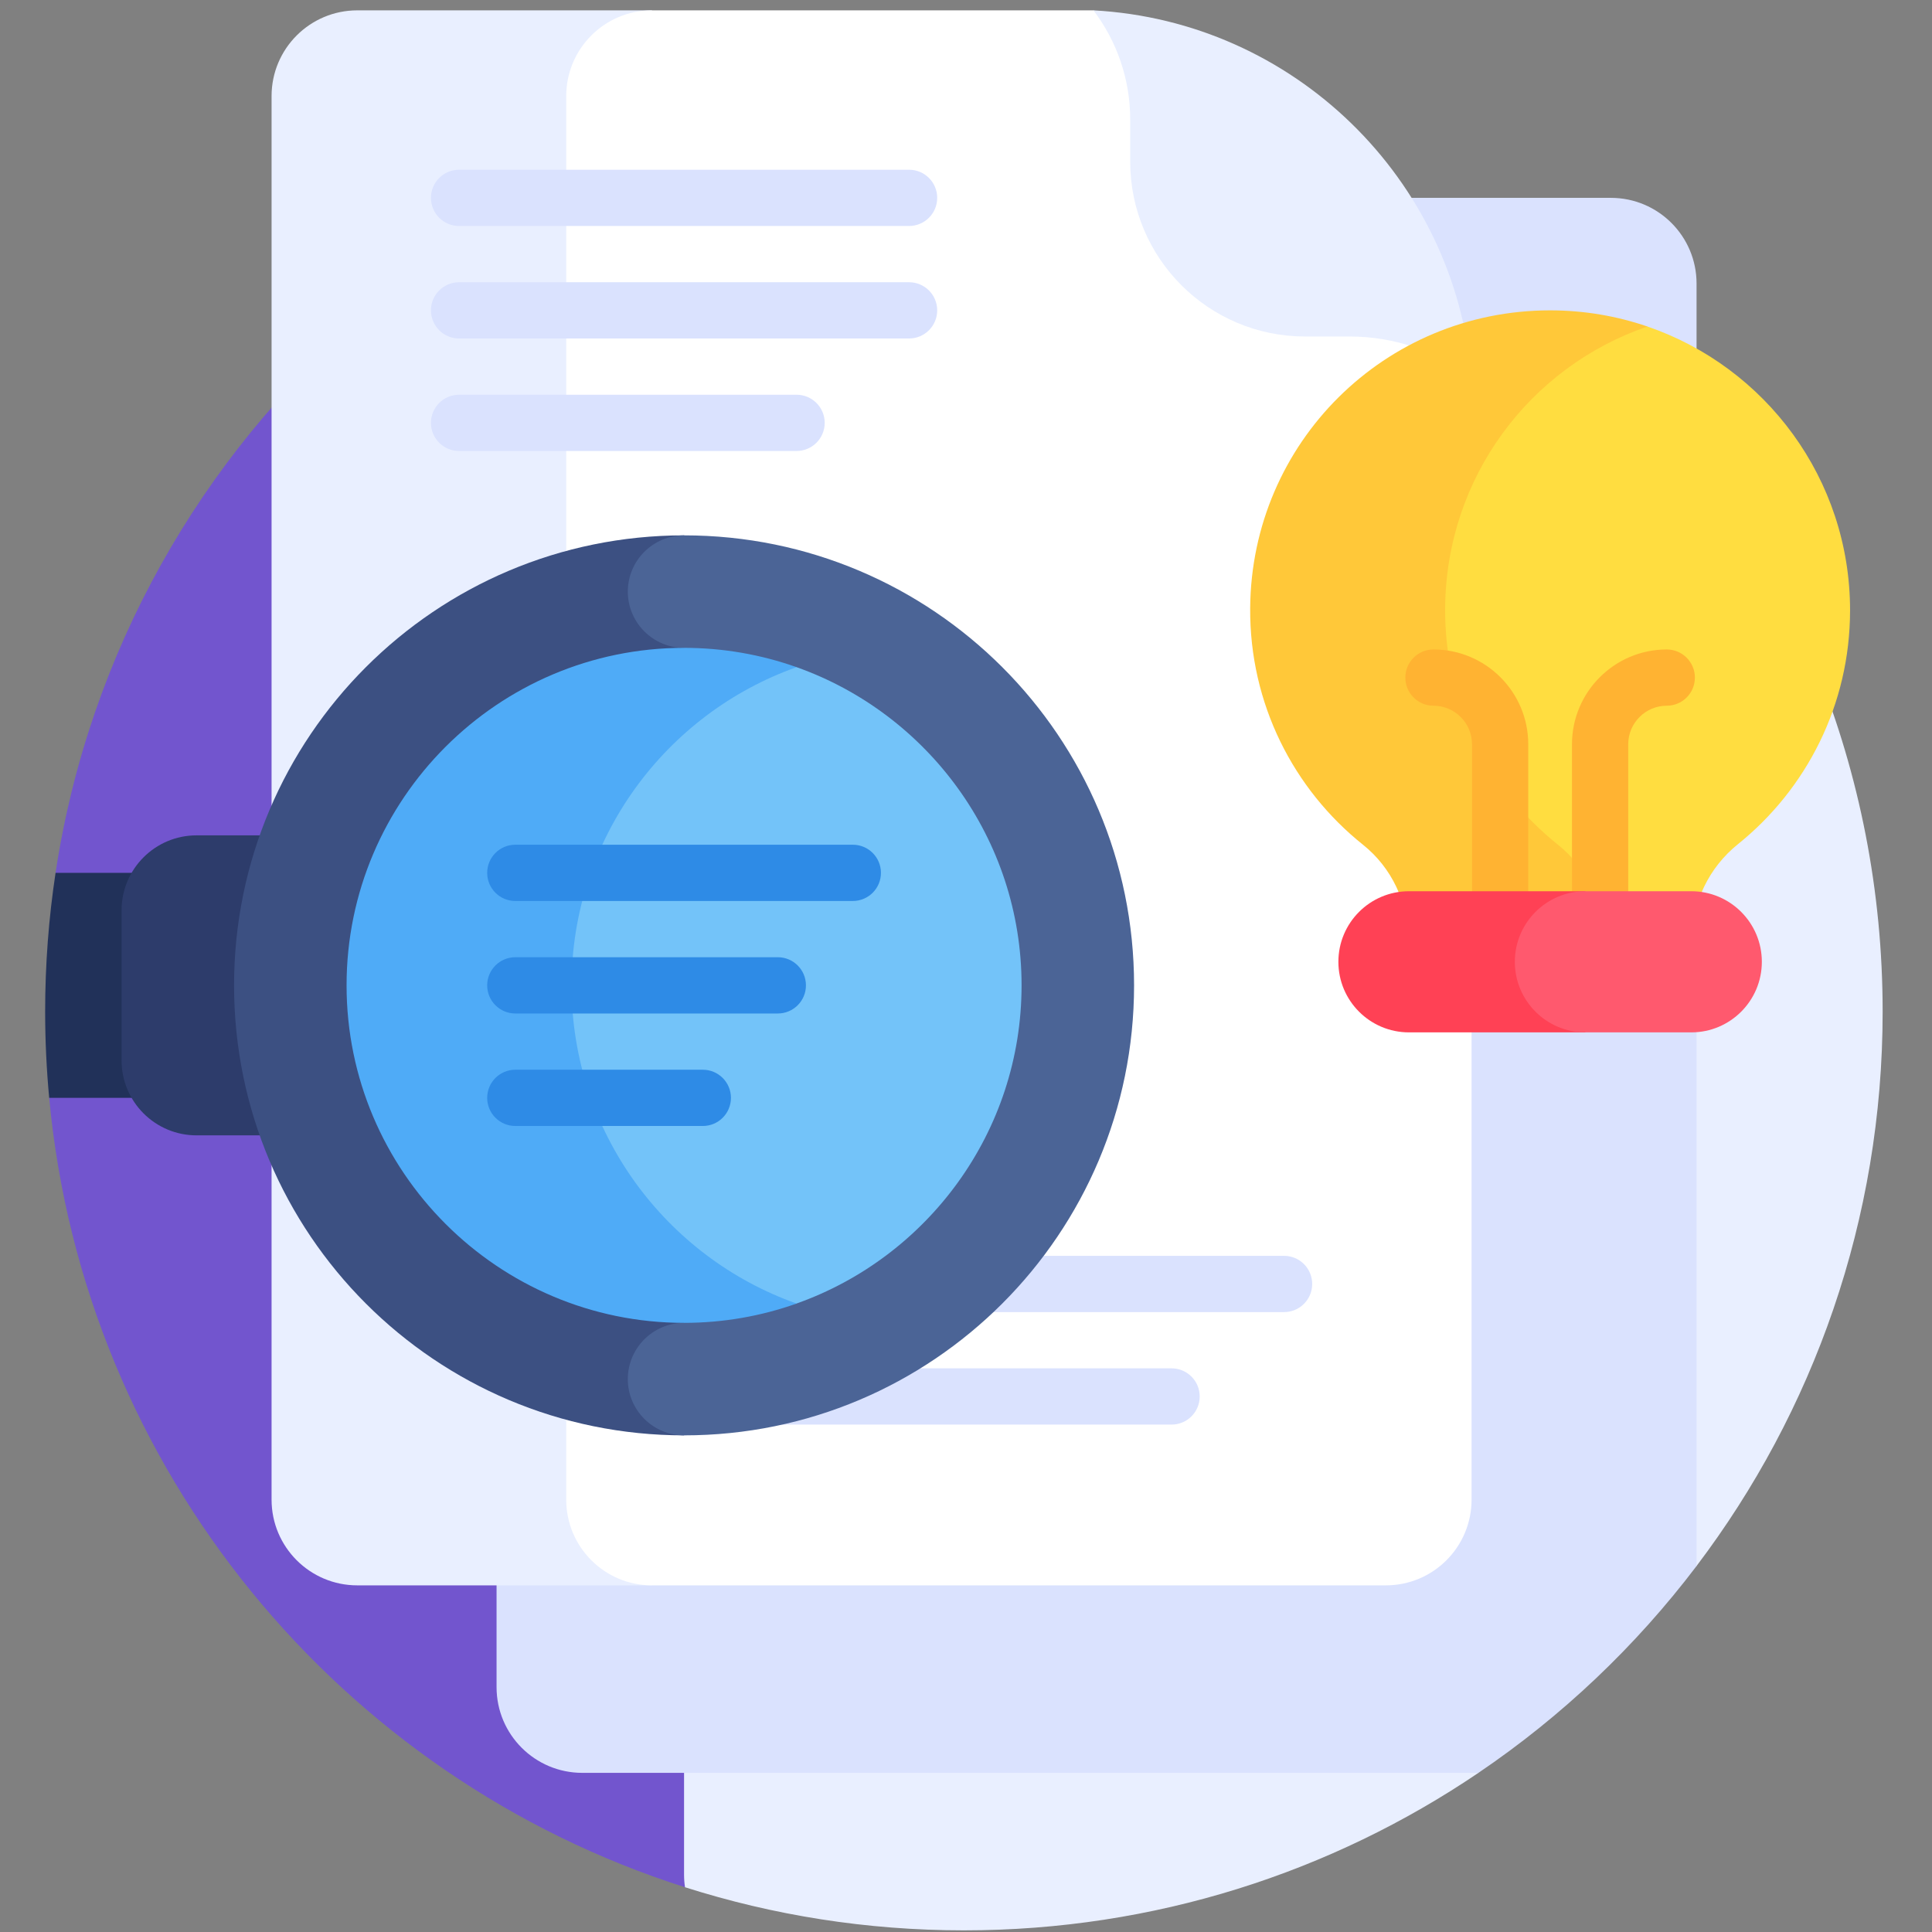
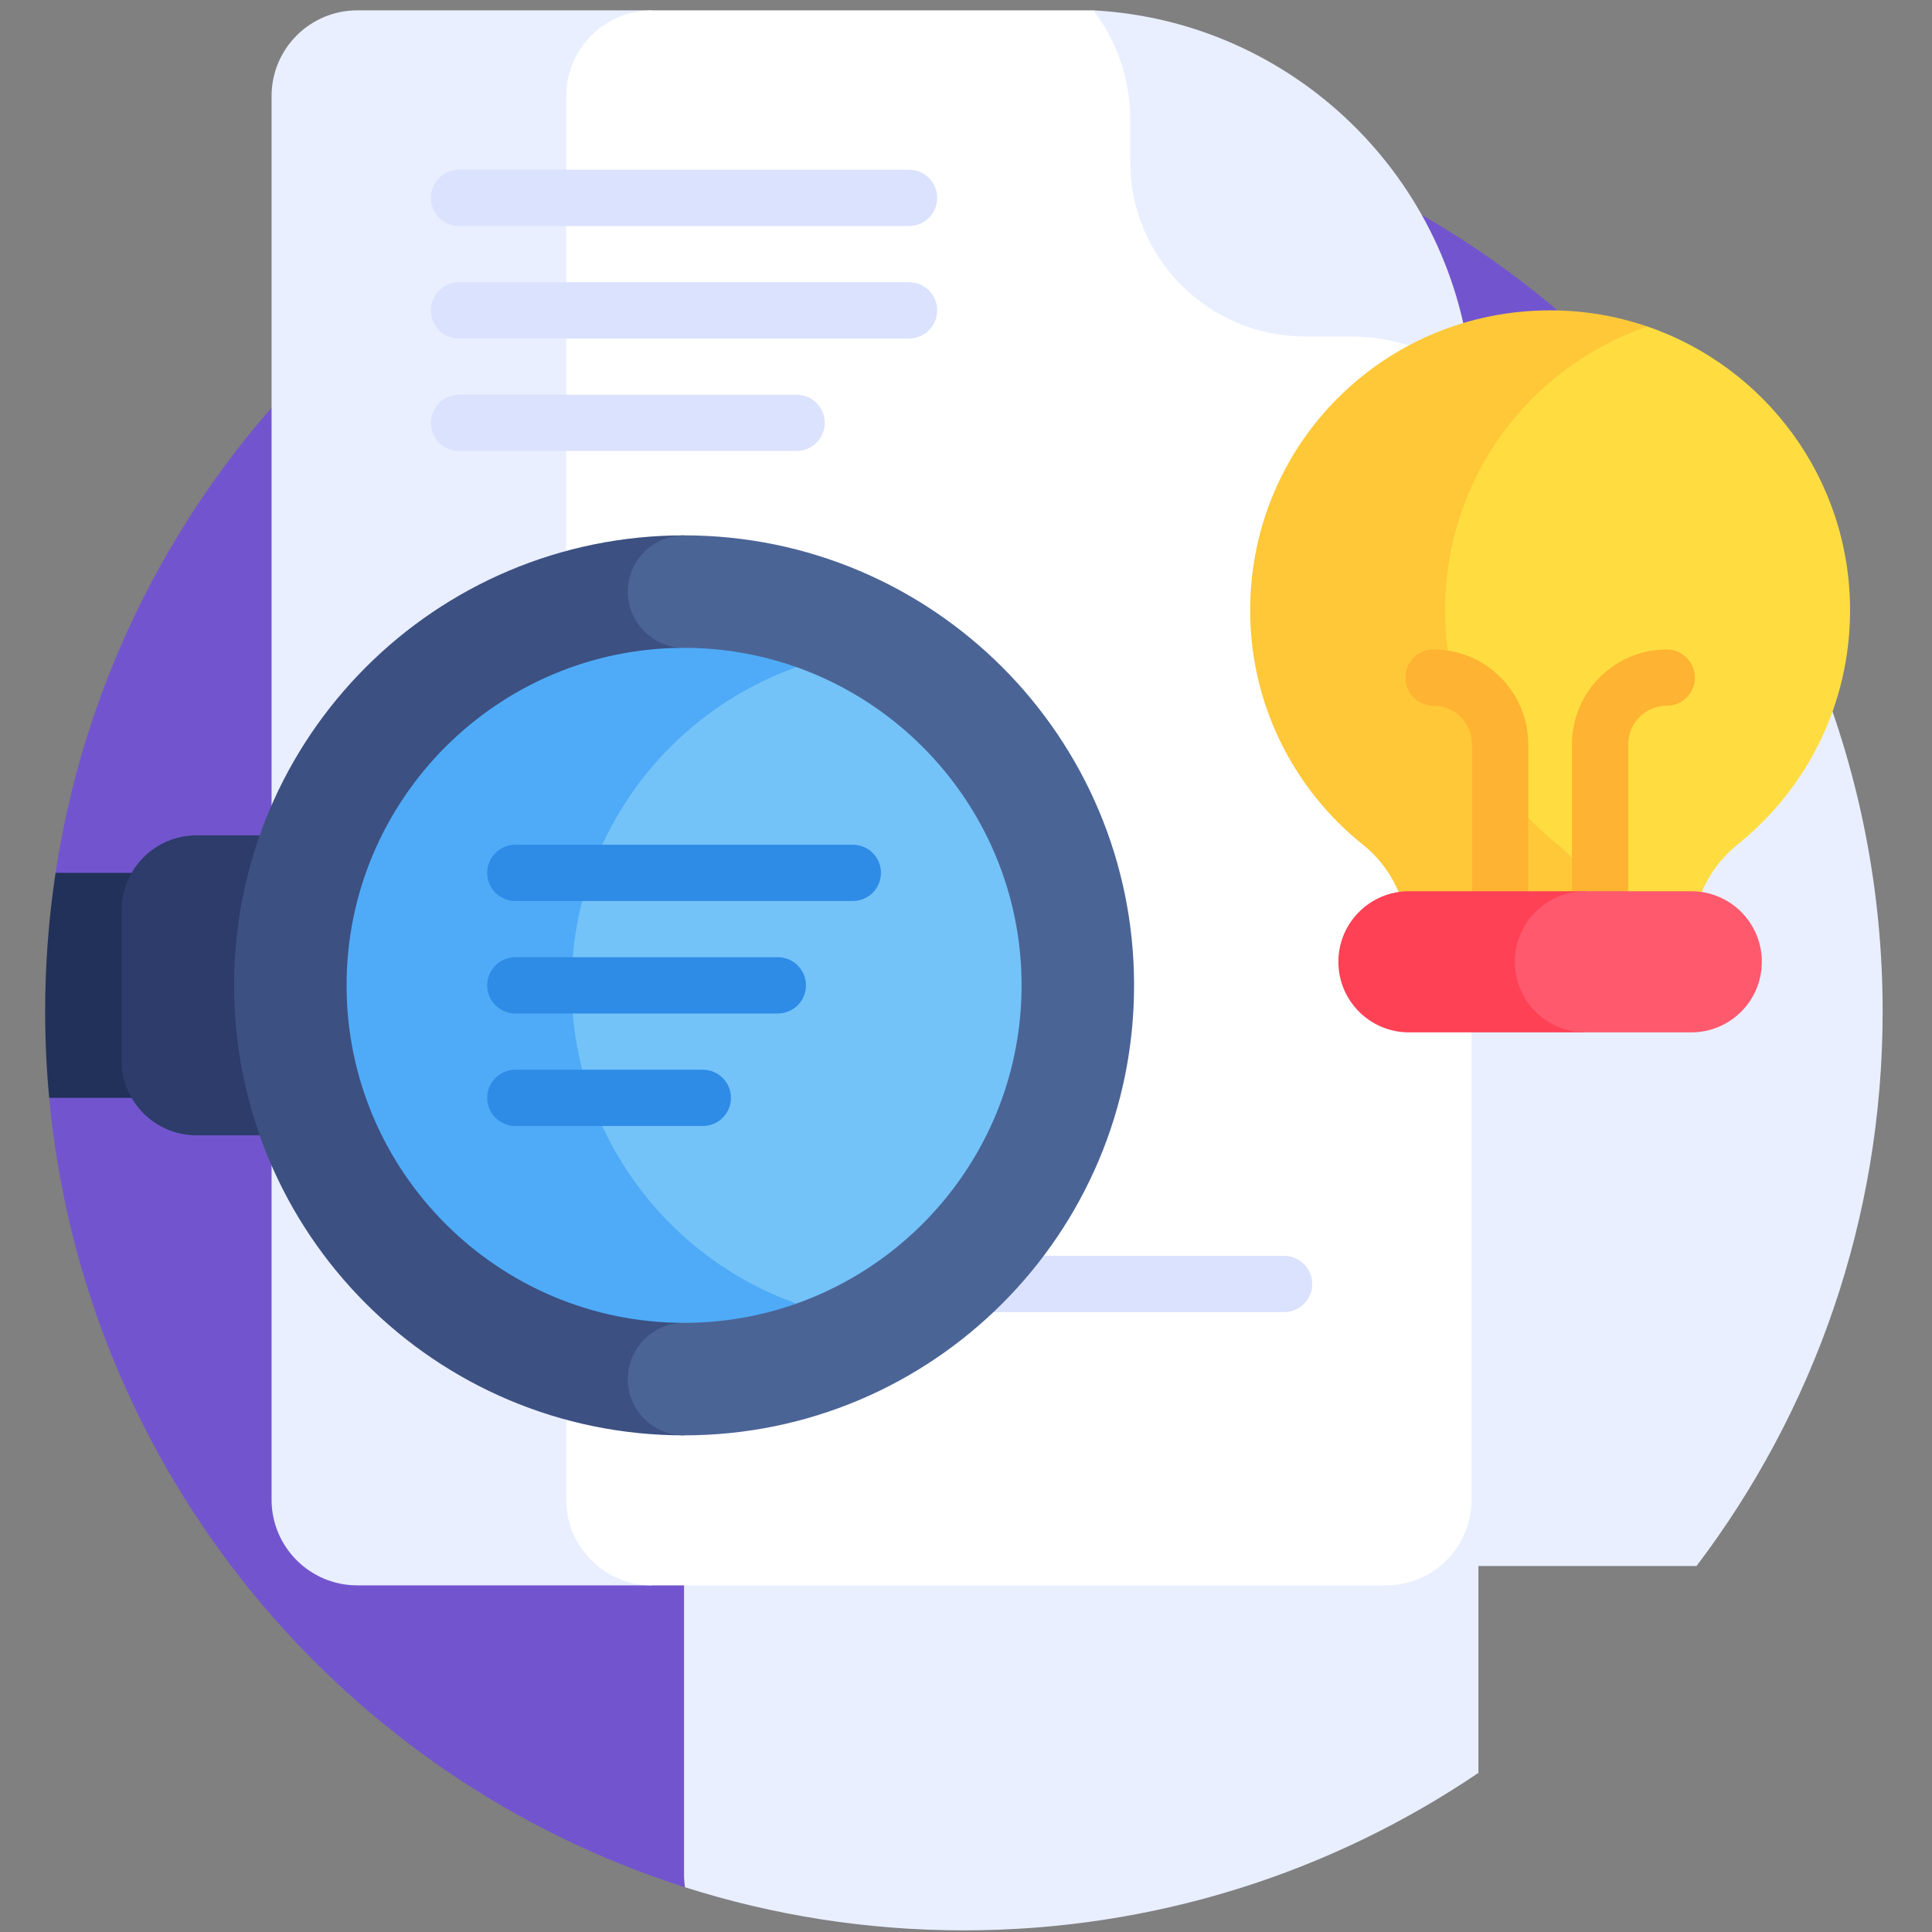
<svg xmlns="http://www.w3.org/2000/svg" width="161" height="161" viewBox="0 0 161 161" fill="none">
  <rect x="0" y="0" width="161" height="161" fill="#808080" stroke="none" />
  <g clip-path="url(#clip0_82_5509)">
    <path d="M80.324 7.738C41.97 7.738 10.204 35.941 4.63 72.738L10.131 82.113L4.099 91.488C6.986 122.491 28.355 148.13 57.084 157.27L136.343 32.113C122.368 17.116 102.44 7.738 80.324 7.738Z" fill="#7255CE" />
    <path d="M156.887 84.301C156.887 101.657 151.109 117.66 141.377 130.501H123.202V147.738C110.968 156.023 96.212 160.863 80.324 160.863C72.221 160.863 64.415 159.604 57.084 157.27C57.031 156.929 57.005 156.576 57.005 156.22V39.257C57.005 35.31 60.202 32.113 64.149 32.113H136.343C149.09 45.788 156.887 64.132 156.887 84.301Z" fill="#E9EFFF" />
-     <path d="M141.38 23.632V130.501C136.312 137.191 130.165 143.023 123.202 147.738H48.524C44.577 147.738 41.38 144.541 41.38 140.595V23.632C41.38 19.685 44.577 16.488 48.524 16.488H134.237C138.184 16.488 141.38 19.685 141.38 23.632Z" fill="#DAE2FE" />
    <path d="M54.327 0.863H29.774C25.829 0.863 22.631 4.061 22.631 8.006V124.97C22.631 128.915 25.829 132.113 29.774 132.113H54.327L54.327 0.863Z" fill="#E9EFFF" />
    <path d="M91.73 1.108L91.122 0.863H54.327C50.382 0.863 47.185 4.061 47.185 8.006V124.97C47.185 128.915 50.382 132.113 54.327 132.113H115.488C119.433 132.113 122.631 128.915 122.631 124.97V31.454C116.774 17.633 105.656 6.715 91.73 1.108Z" fill="white" />
    <path d="M122.631 31.455C119.731 29.261 116.176 28.042 112.481 28.042H108.762C100.71 28.042 94.183 21.515 94.183 13.464V9.943C94.183 6.637 93.09 3.456 91.122 0.863C107.813 1.765 121.249 14.896 122.631 31.455Z" fill="#E9EFFF" />
    <path d="M137.287 27.209C134.744 26.338 132.016 25.863 129.176 25.863C115.407 25.863 104.285 36.897 104.181 50.666C104.121 58.652 107.806 65.779 113.584 70.396C115.978 72.309 117.346 75.225 117.346 78.289V79.169H133.593L137.287 27.209Z" fill="#FFC839" />
    <path d="M137.285 27.21C127.521 30.552 120.511 39.748 120.429 50.666C120.368 58.652 124.053 65.778 129.832 70.396C132.225 72.308 133.594 75.225 133.594 78.289V79.169H141.006V78.288C141.006 75.198 142.419 72.285 144.827 70.349C150.525 65.768 154.172 58.74 154.172 50.859C154.172 39.893 147.109 30.578 137.285 27.21Z" fill="#FFDD40" />
    <path d="M133.342 82.166C132.048 82.166 130.999 81.117 130.999 79.823V62.02C130.999 57.665 134.542 54.122 138.897 54.122C140.191 54.122 141.241 55.171 141.241 56.466C141.241 57.761 140.191 58.81 138.897 58.81C137.126 58.81 135.686 60.25 135.686 62.02V79.823C135.686 81.117 134.637 82.166 133.342 82.166Z" fill="#FFB332" />
    <path d="M125.01 82.166C123.716 82.166 122.667 81.117 122.667 79.823V62.02C122.667 60.25 121.226 58.81 119.456 58.81C118.161 58.81 117.112 57.761 117.112 56.466C117.112 55.171 118.161 54.122 119.456 54.122C123.811 54.122 127.354 57.666 127.354 62.02V79.823C127.354 81.117 126.305 82.166 125.01 82.166Z" fill="#FFB332" />
    <path d="M132.117 74.269H117.414C114.165 74.269 111.532 76.902 111.532 80.15C111.532 83.398 114.165 86.031 117.414 86.031H132.117V74.269Z" fill="#FF4155" />
    <path d="M140.939 74.269H132.117C128.869 74.269 126.236 76.902 126.236 80.15C126.236 83.398 128.869 86.031 132.117 86.031H140.939C144.187 86.031 146.82 83.398 146.82 80.15C146.82 76.902 144.187 74.269 140.939 74.269Z" fill="#FF596E" />
    <path d="M107.006 109.341H63.063C61.768 109.341 60.719 108.292 60.719 106.997C60.719 105.702 61.768 104.653 63.063 104.653H107.006C108.3 104.653 109.35 105.702 109.35 106.997C109.35 108.292 108.3 109.341 107.006 109.341Z" fill="#DAE2FE" />
-     <path d="M97.631 118.716H63.063C61.768 118.716 60.719 117.667 60.719 116.372C60.719 115.077 61.768 114.028 63.063 114.028H97.631C98.925 114.028 99.975 115.077 99.975 116.372C99.975 117.667 98.925 118.716 97.631 118.716Z" fill="#DAE2FE" />
    <path d="M75.756 18.832H38.256C36.961 18.832 35.912 17.783 35.912 16.488C35.912 15.194 36.961 14.145 38.256 14.145H75.756C77.05 14.145 78.1 15.194 78.1 16.488C78.1 17.783 77.05 18.832 75.756 18.832Z" fill="#DAE2FE" />
    <path d="M75.756 28.207H38.256C36.961 28.207 35.912 27.158 35.912 25.863C35.912 24.569 36.961 23.52 38.256 23.52H75.756C77.05 23.52 78.1 24.569 78.1 25.863C78.1 27.158 77.05 28.207 75.756 28.207Z" fill="#DAE2FE" />
    <path d="M66.381 37.582H38.256C36.961 37.582 35.912 36.533 35.912 35.238C35.912 33.944 36.961 32.895 38.256 32.895H66.381C67.675 32.895 68.725 33.944 68.725 35.238C68.725 36.533 67.675 37.582 66.381 37.582Z" fill="#DAE2FE" />
    <path d="M16.381 72.738H4.63C4.059 76.509 3.762 80.37 3.762 84.301C3.762 86.725 3.878 89.122 4.099 91.488H16.381V72.738Z" fill="#213159" />
    <path d="M28.881 69.613H16.381C12.929 69.613 10.131 72.411 10.131 75.863V88.363C10.131 91.815 12.929 94.613 16.381 94.613H28.881V69.613Z" fill="#2D3C6B" />
    <path d="M57.006 44.613C36.295 44.613 19.506 61.403 19.506 82.113C19.506 102.824 36.295 119.613 57.006 119.613L64.818 82.113L57.006 44.613Z" fill="#3C5082" />
    <path d="M57.006 44.613C54.421 44.613 52.318 46.716 52.318 49.301C52.318 51.886 54.421 53.988 57.006 53.988V110.238C54.421 110.238 52.318 112.341 52.318 114.926C52.318 117.51 54.421 119.613 57.006 119.613C77.716 119.613 94.506 102.824 94.506 82.113C94.506 61.403 77.716 44.613 57.006 44.613Z" fill="#4B6496" />
    <path d="M66.381 55.597C63.447 54.557 60.292 53.988 57.006 53.988C41.498 53.988 28.881 66.605 28.881 82.113C28.881 97.621 41.498 110.238 57.006 110.238C60.292 110.238 63.447 109.67 66.381 108.63V55.597Z" fill="#4FABF7" />
    <path d="M85.131 82.113C85.131 69.891 77.293 59.467 66.381 55.597C55.468 59.467 47.631 69.891 47.631 82.113C47.631 94.334 55.467 104.758 66.377 108.628C77.291 104.76 85.131 94.337 85.131 82.113Z" fill="#73C3F9" />
    <path d="M71.068 75.082H42.943C41.649 75.082 40.599 74.033 40.599 72.738C40.599 71.444 41.649 70.394 42.943 70.394H71.068C72.363 70.394 73.412 71.444 73.412 72.738C73.412 74.033 72.363 75.082 71.068 75.082Z" fill="#2E8BE6" />
    <path d="M64.818 84.457H42.943C41.649 84.457 40.599 83.408 40.599 82.113C40.599 80.819 41.649 79.769 42.943 79.769H64.818C66.113 79.769 67.162 80.819 67.162 82.113C67.162 83.408 66.113 84.457 64.818 84.457Z" fill="#2E8BE6" />
    <path d="M58.568 93.832H42.943C41.649 93.832 40.599 92.783 40.599 91.488C40.599 90.194 41.649 89.144 42.943 89.144H58.568C59.863 89.144 60.912 90.194 60.912 91.488C60.912 92.783 59.863 93.832 58.568 93.832Z" fill="#2E8BE6" />
  </g>
  <defs>
    <clipPath id="clip0_82_5509">
      <rect width="160" height="160" fill="white" transform="translate(0.324 0.863)" />
    </clipPath>
  </defs>
</svg>